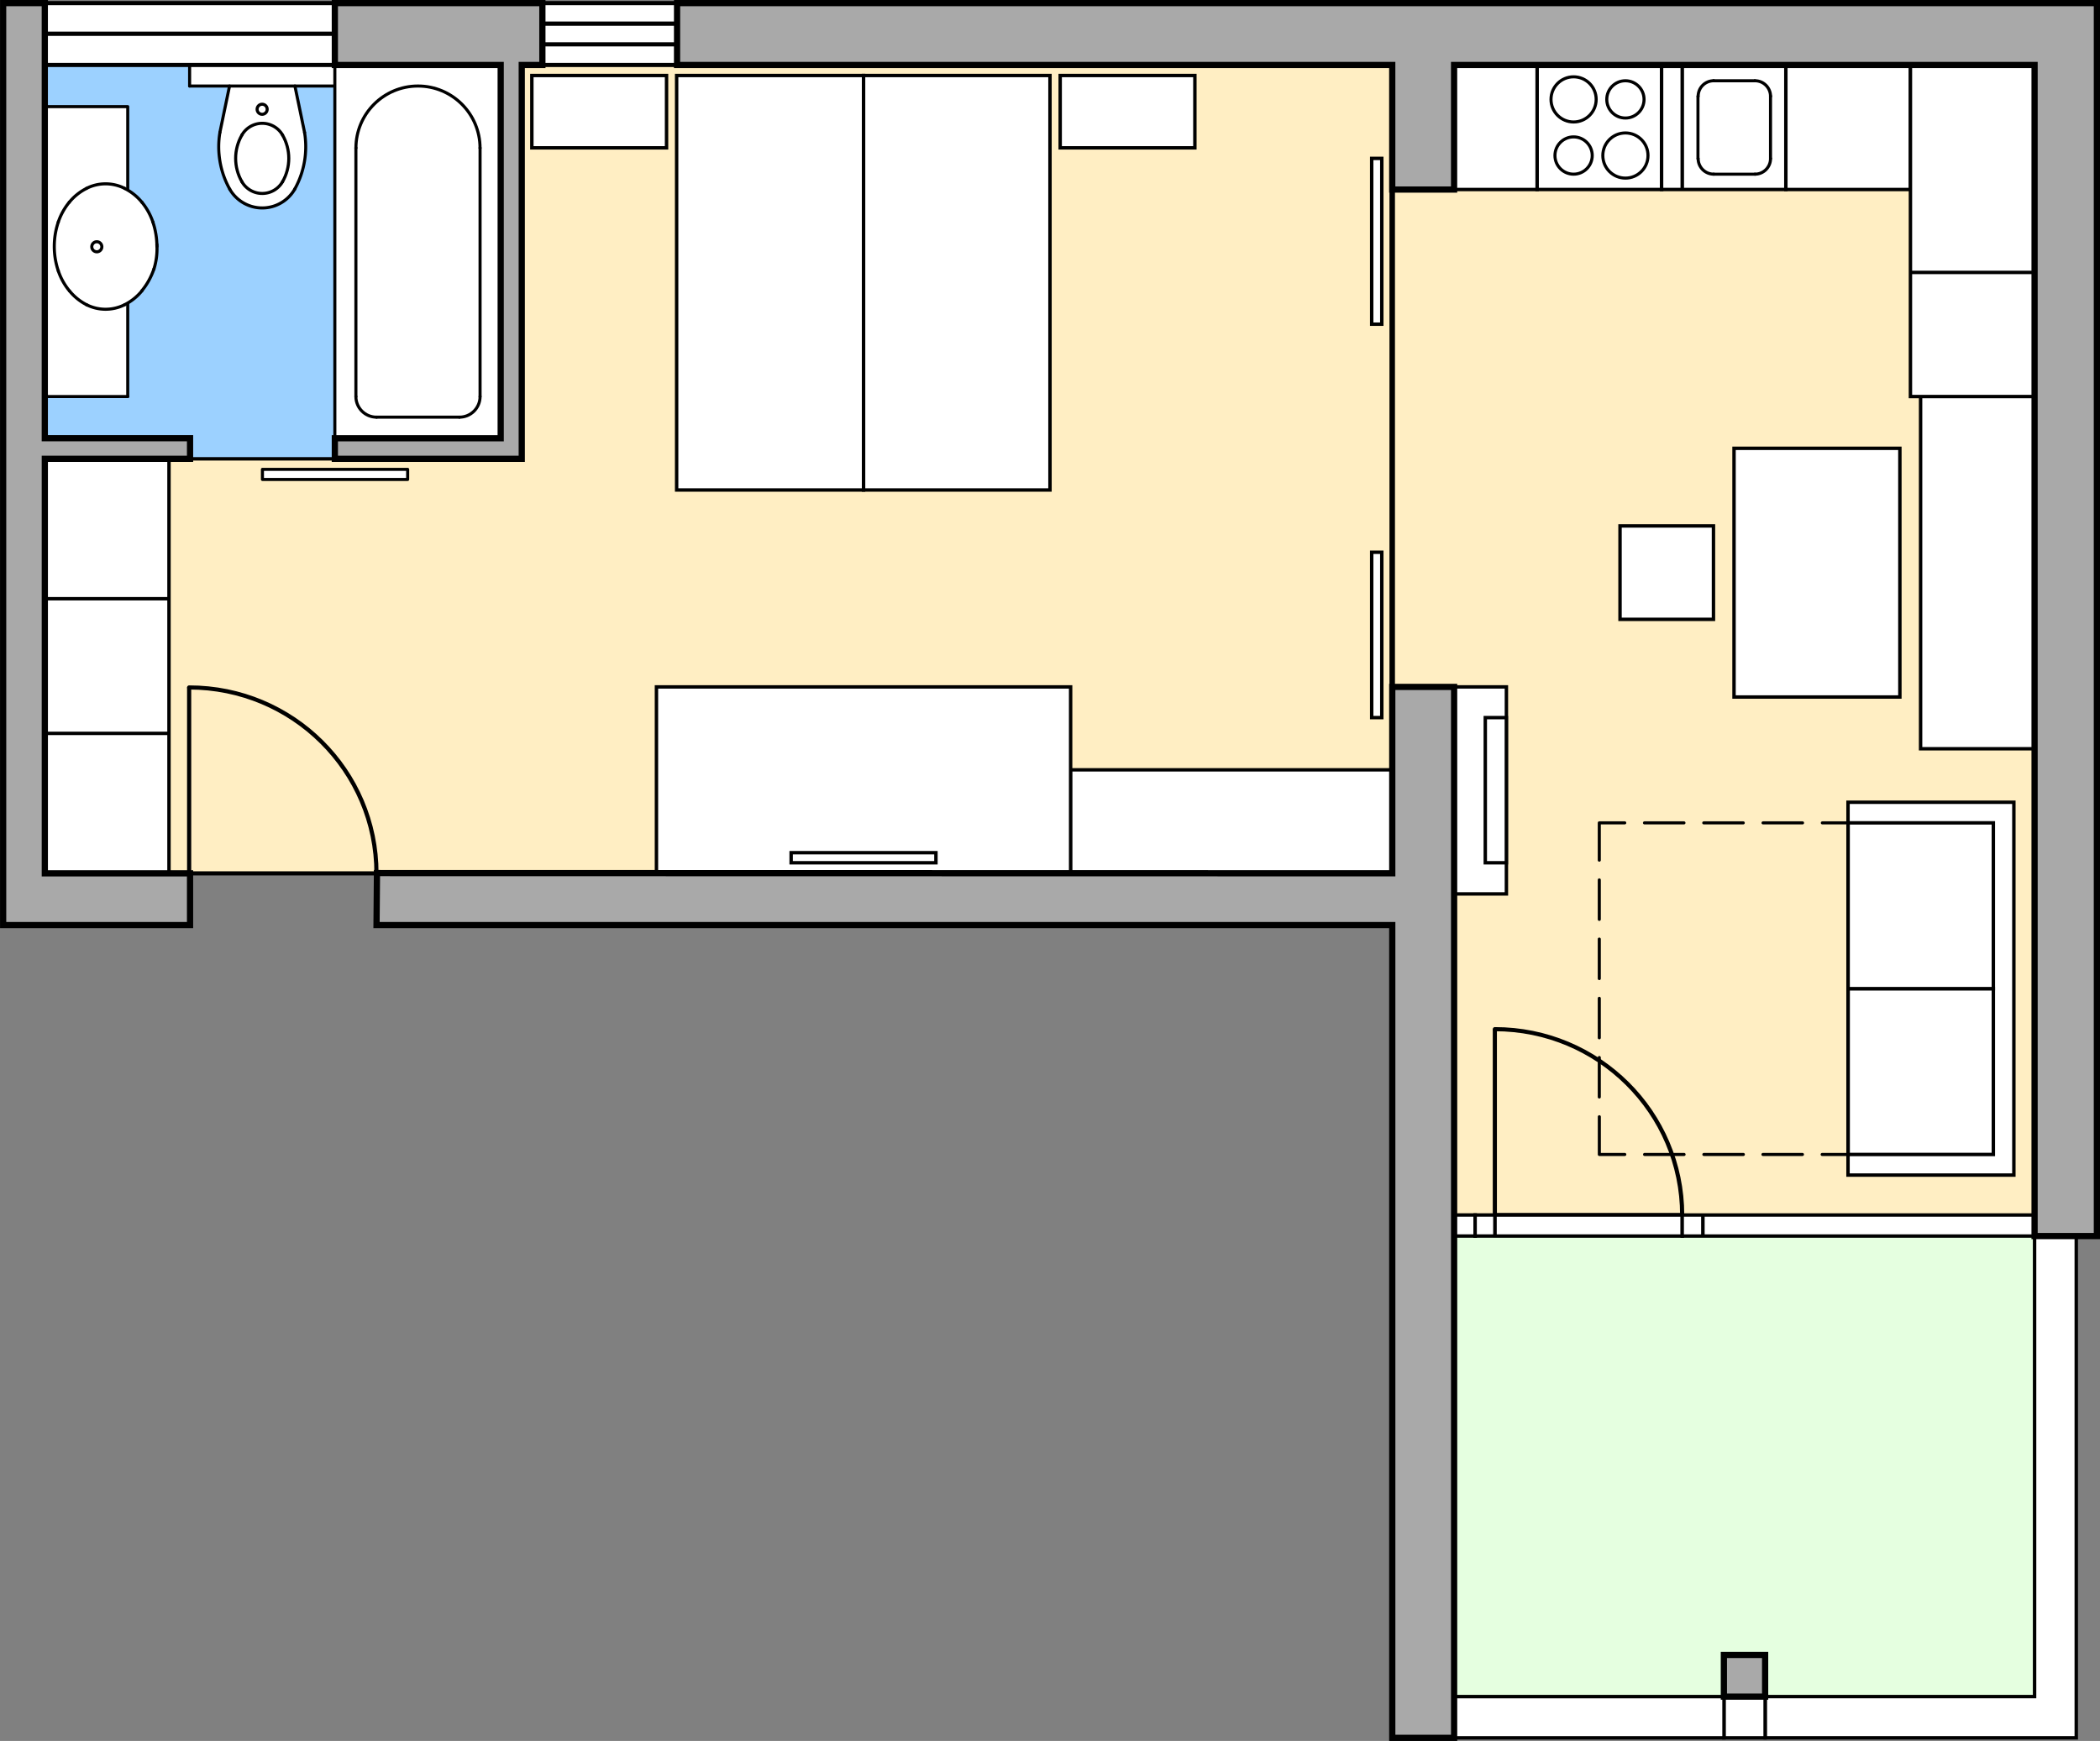
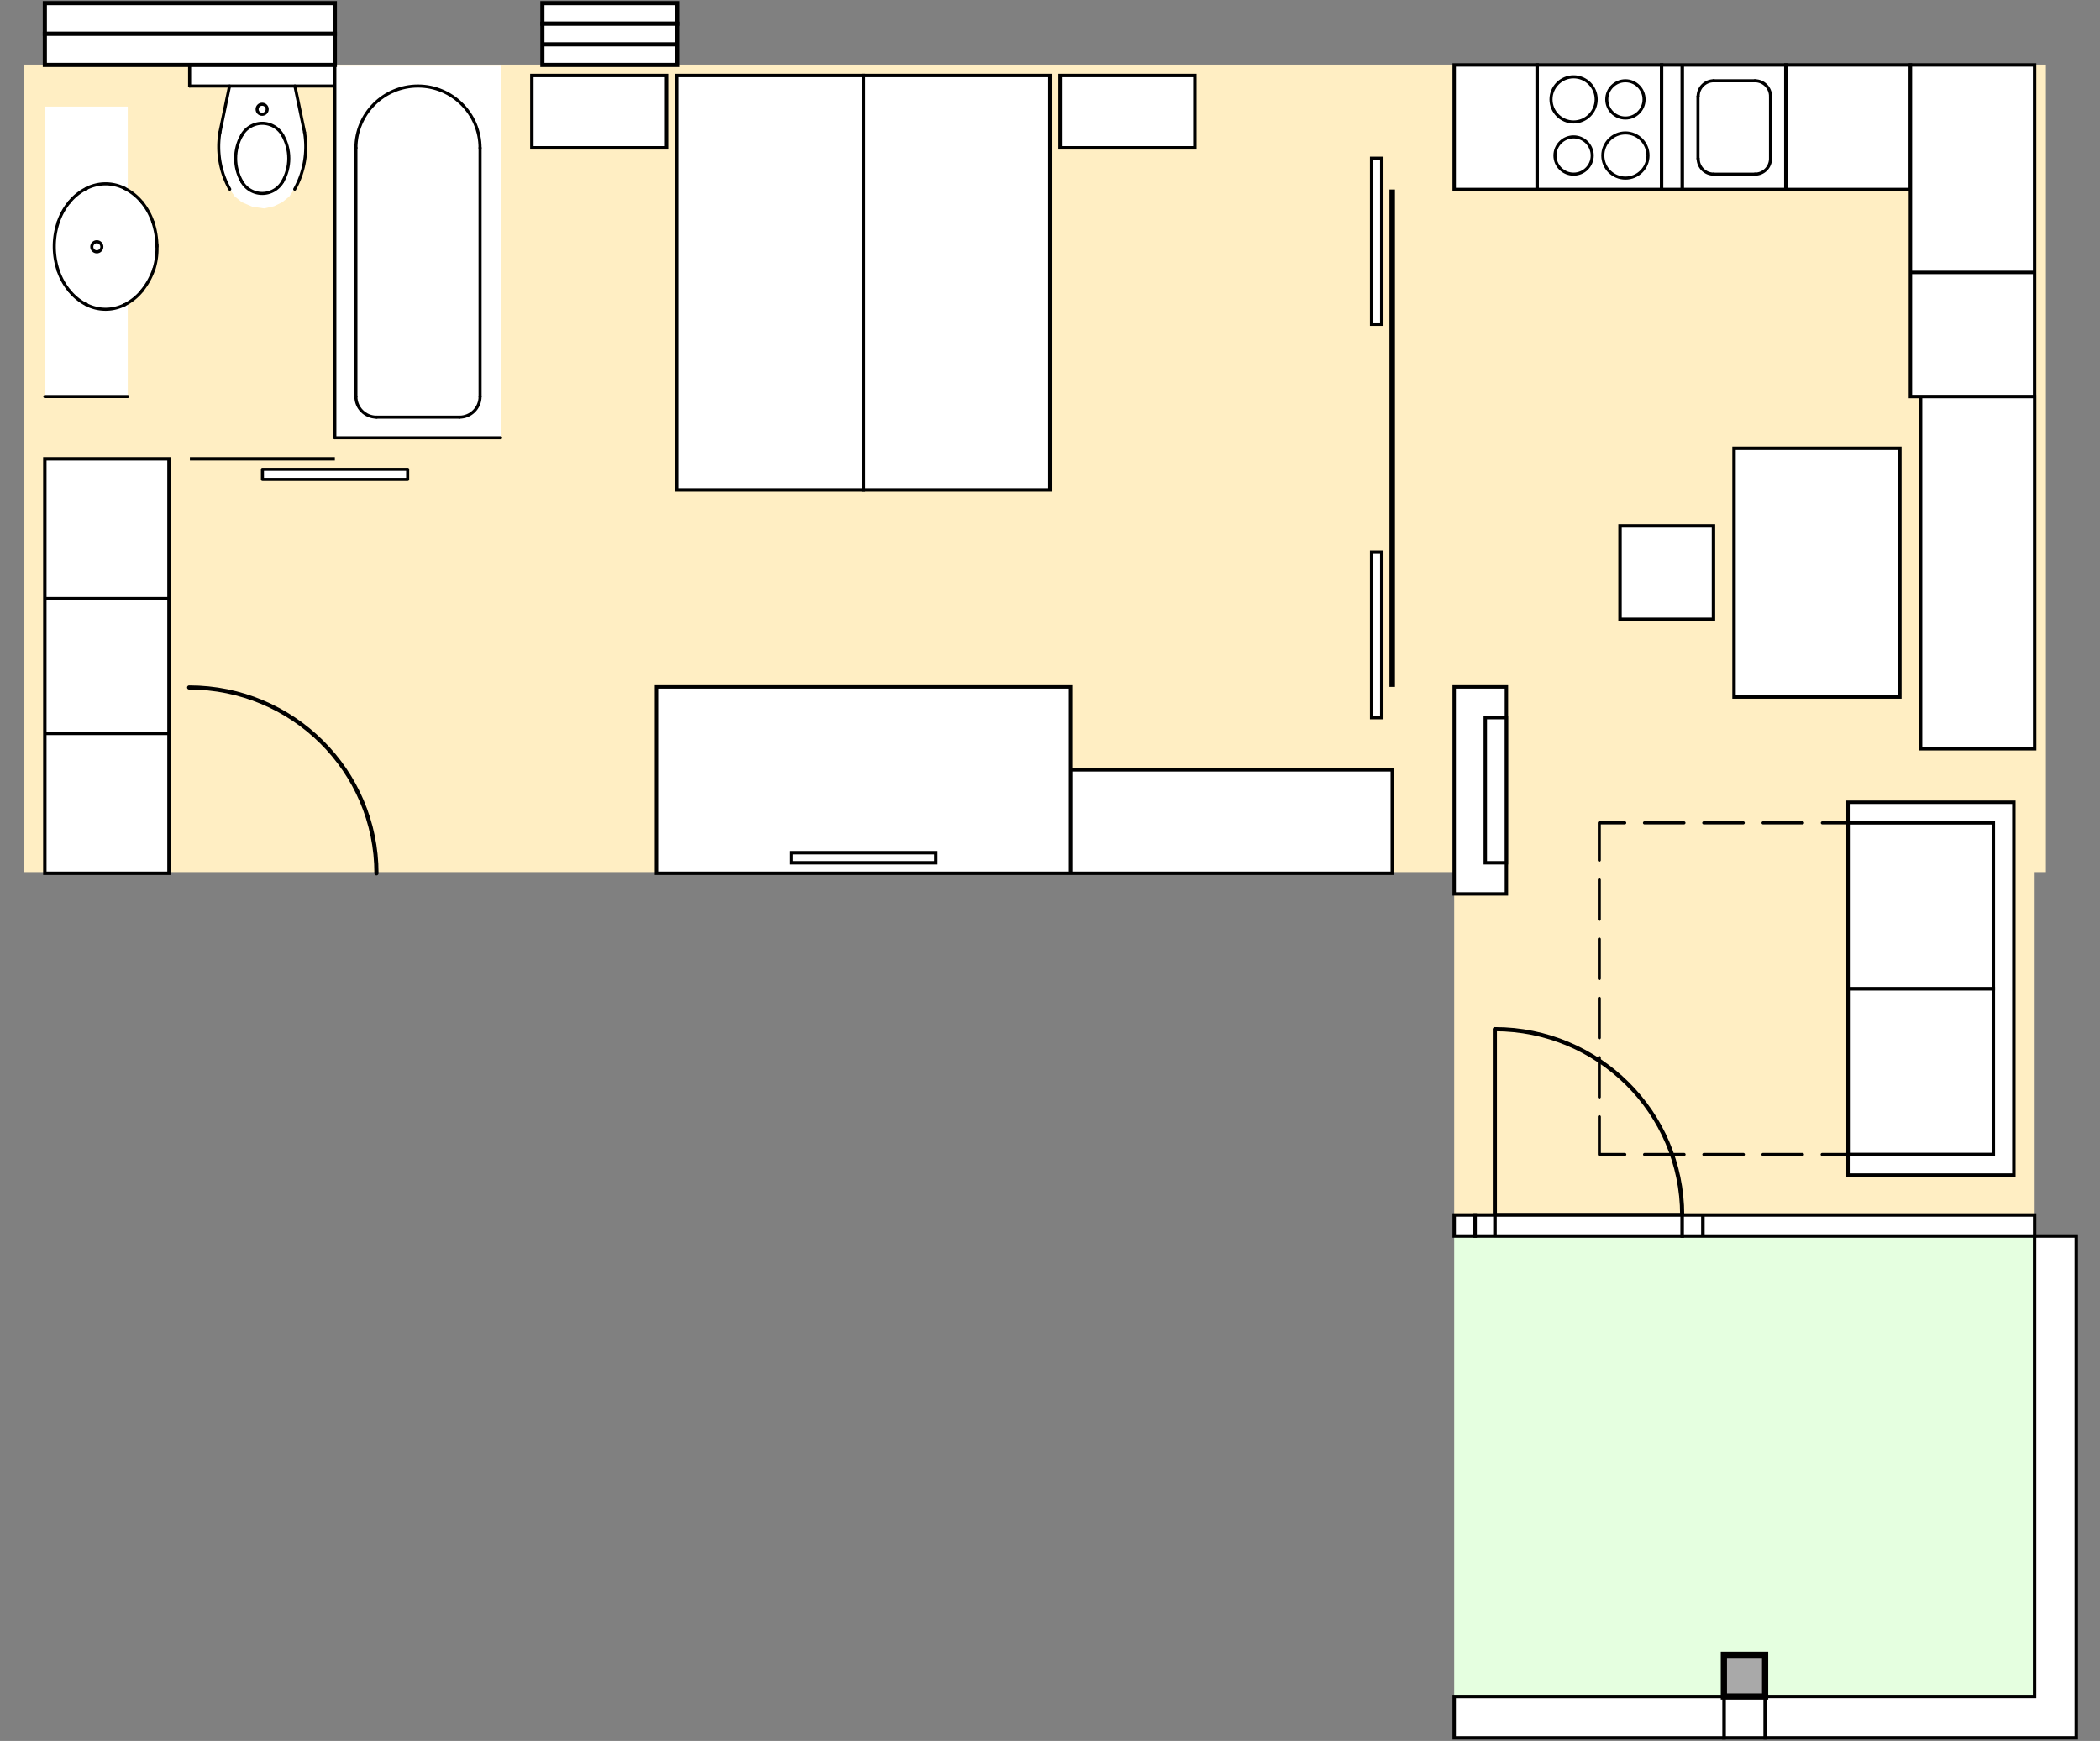
<svg xmlns="http://www.w3.org/2000/svg" width="3840mm" height="3184mm" viewBox="0 0 3840 3184">
  <rect x="0" y="0" width="3840" height="3184" fill="#808080" stroke="none" />
  <path fill="#ffeec3" d="M44.25 118.194h3696.816v1476.81H44.25z" />
  <path fill="#ffeec3" d="M2659.096 1565.14h1061.426v656.96H2659.096z" />
  <path fill="#e5ffe0" d="M2659.096 2260.606H3720.56v842.283H2659.096z" />
-   <path fill="#9cd1ff" d="M44.25 118.194h909.81v720.971H44.25z" />
+   <path fill="#9cd1ff" d="M44.25 118.194v720.971H44.25z" />
  <path fill="#fff" d="M915.55 118.8v681.861H612.28v-681.86zm-304.066.796v37.709h-264.76v-37.709zm-377.903 75.417v530.231H81.965v-530.23zm305.696-37.708 17.677 85.031 1.888 15.194 1.107 10.857-3.324 28.582-5.319 20.385-8.643 22.157-13.739 19.942-12.853 10.414-15.07 7.311-17.95 3.989-21.496-3.1-19.28-8.199-13.296-10.857-8.881-12.994-11.063-23.565-5.984-21.27-3.324-23.044-.227-20.606 2.547-15.183 17.68-85.043z" />
  <path d="m233.581 345.923 16.404 13.35 15.514 18.174 9.872 16.764 8.148 23.501 3.135 20.211v21.152l-1.88 21.934-3.374 11.156-10.728 22.843-11.239 17.07-15.244 14.42-10.606 9.594-5.573 1.209V344.54z" fill="#fff" />
  <path d="M66.019 30.935h-6.985" fill="none" stroke-linecap="round" stroke-linejoin="round" stroke-miterlimit="10" stroke-width=".148" stroke="#000" transform="matrix(37.904 0 0 37.898 -1890.9 -1015.07)" />
-   <path d="M-74.047-42.748A85.5 85.5 0 0 1 0-85.5a85.5 85.5 0 0 1 74.047 42.752" fill="none" stroke-linecap="round" stroke-linejoin="round" stroke-miterlimit="10" stroke-width="7" stroke="#000" transform="matrix(.802 0 0 -.802 479.502 311.739)" />
  <path d="M-46.333-26.749a53.5 53.5 0 0 1 92.666 0" fill="none" stroke-linecap="round" stroke-linejoin="round" stroke-miterlimit="10" stroke-width="7" stroke="#000" transform="matrix(.802 0 0 -.802 479.502 310.905)" />
  <path d="M46.333 26.749a53.5 53.5 0 0 1-92.666 0" fill="none" stroke-linecap="round" stroke-linejoin="round" stroke-miterlimit="10" stroke-width="7" stroke="#000" transform="matrix(.802 0 0 -.802 479.502 268.422)" />
  <path d="M-92.233 53.247c-19.022-32.95-19.022-73.544 0-106.49" fill="none" stroke-linecap="round" stroke-linejoin="round" stroke-miterlimit="10" stroke-width="7" stroke="#000" transform="matrix(.802 0 0 -.802 516.307 289.682)" />
  <path d="M92.233-53.247c19.022 32.95 19.022 73.544 0 106.49" fill="none" stroke-linecap="round" stroke-linejoin="round" stroke-miterlimit="10" stroke-width="7" stroke="#000" transform="matrix(.802 0 0 -.802 442.66 289.682)" />
  <path d="M165.85-95.745a191.496 191.496 0 0 1 22.949 127.81" fill="none" stroke-linecap="round" stroke-linejoin="round" stroke-miterlimit="10" stroke-width="7" stroke="#000" transform="matrix(.786 0 0 -.811 408.508 268.346)" />
  <path d="M-188.8 32.07a191.481 191.481 0 0 1 22.949-127.81" fill="none" stroke-linecap="round" stroke-linejoin="round" stroke-miterlimit="10" stroke-width="7" stroke="#000" transform="matrix(.786 0 0 -.811 550.497 268.346)" />
  <path d="m64.114 30.935.466 2.244m-4.086 0 .466-2.244m-1.926 0v-.995" fill="none" stroke-linecap="round" stroke-linejoin="round" stroke-miterlimit="10" stroke-width=".148" stroke="#000" transform="matrix(37.904 0 0 37.898 -1890.9 -1015.07)" />
-   <path d="M56.049 35.912V31.93h-4m4 9.527v4.464" fill="none" stroke-linecap="round" stroke-linejoin="round" stroke-miterlimit="10" stroke-width=".147" stroke="#000" transform="matrix(37.904 0 0 37.898 -1890.9 -1015.07)" />
  <path d="M54.836-108.42a121.498 121.498 0 0 1 39.166 31.442" fill="none" stroke-linecap="round" stroke-linejoin="round" stroke-miterlimit="10" stroke-width="7" stroke="#000" transform="matrix(.802 0 0 -.802 184.04 470.304)" />
  <path d="M122.63-100.42a158.52 158.52 0 0 1 27.472 49.507" fill="none" stroke-linecap="round" stroke-linejoin="round" stroke-miterlimit="10" stroke-width="7" stroke="#000" transform="matrix(.802 0 0 -.802 160.995 451.317)" />
  <path d="M125.48-42.563a132.501 132.501 0 0 1 6.737 51.258" fill="none" stroke-linecap="round" stroke-linejoin="round" stroke-miterlimit="10" stroke-width="7" stroke="#000" transform="matrix(.804 0 0 -.876 180.592 454.804)" />
  <path d="M173.5 0c0 18.955-3.106 37.782-9.195 55.733" fill="none" stroke-linecap="round" stroke-linejoin="round" stroke-miterlimit="10" stroke-width="7" stroke="#000" transform="matrix(.802 0 0 -.802 147.767 450.749)" />
  <path d="M136.84 46.417a144.518 144.518 0 0 1-25.045 45.135" fill="none" stroke-linecap="round" stroke-linejoin="round" stroke-miterlimit="10" stroke-width="7" stroke="#000" transform="matrix(.802 0 0 -.802 169.827 443.283)" />
  <path d="M94.002 76.98a121.493 121.493 0 0 1-39.166 31.442" fill="none" stroke-linecap="round" stroke-linejoin="round" stroke-miterlimit="10" stroke-width="7" stroke="#000" transform="matrix(.802 0 0 -.802 184.079 431.61)" />
  <path d="M43.553 86.113A96.5 96.5 0 0 1 0 96.5m0 0a96.506 96.506 0 0 1-43.553-10.387" transform="matrix(.802 0 0 -.802 193.062 413.609)" fill="none" stroke-linecap="round" stroke-linejoin="round" stroke-miterlimit="10" stroke-width="7" stroke="#000" />
  <path d="M-54.836 108.42a121.498 121.498 0 0 1-39.166-31.442" fill="none" stroke-linecap="round" stroke-linejoin="round" stroke-miterlimit="10" stroke-width="7" stroke="#000" transform="matrix(.802 0 0 -.802 202.083 431.61)" />
  <path d="M-111.8 91.552a144.49 144.49 0 0 1-25.045-45.135" fill="none" stroke-linecap="round" stroke-linejoin="round" stroke-miterlimit="10" stroke-width="7" stroke="#000" transform="matrix(.802 0 0 -.802 216.335 443.283)" />
  <path d="M-164.3 55.733A173.504 173.504 0 0 1-173.495 0m-.005 0c0-18.955 3.106-37.782 9.195-55.733" transform="matrix(.802 0 0 -.802 238.395 450.749)" fill="none" stroke-linecap="round" stroke-linejoin="round" stroke-miterlimit="10" stroke-width="7" stroke="#000" />
  <path d="M-136.84-46.417a144.518 144.518 0 0 1 25.045-45.135" fill="none" stroke-linecap="round" stroke-linejoin="round" stroke-miterlimit="10" stroke-width="7" stroke="#000" transform="matrix(.802 0 0 -.802 216.335 458.215)" />
  <path d="M-94.002-76.98a121.493 121.493 0 0 1 39.166-31.442" fill="none" stroke-linecap="round" stroke-linejoin="round" stroke-miterlimit="10" stroke-width="7" stroke="#000" transform="matrix(.802 0 0 -.802 202.69 470.57)" />
  <path d="M-43.553-86.113A96.5 96.5 0 0 1 0-96.5m0 0a96.506 96.506 0 0 1 43.553 10.387" transform="matrix(.802 0 0 -.802 193.062 488.192)" fill="none" stroke-linecap="round" stroke-linejoin="round" stroke-miterlimit="10" stroke-width="7" stroke="#000" />
  <path d="M0-11.5c6.351 0 11.5 5.149 11.5 11.5S6.351 11.5 0 11.5-11.5 6.351-11.5 0-6.351-11.5 0-11.5" fill="none" stroke-linecap="round" stroke-linejoin="round" stroke-miterlimit="10" stroke-width="7" stroke="#000" transform="matrix(.802 0 0 -.802 177.029 451.317)" />
  <path d="M56.049 45.921h-4M66.04 29.919v17.992m7.006-13.991v12.002" fill="none" stroke-linecap="round" stroke-linejoin="round" stroke-miterlimit="10" stroke-width=".148" stroke="#000" transform="matrix(37.904 0 0 37.898 -1890.9 -1015.07)" />
  <path d="M141.5 0c0 78.148-63.352 141.5-141.5 141.5S-141.5 78.148-141.5 0" fill="none" stroke-linecap="round" stroke-linejoin="round" stroke-miterlimit="10" stroke-width="7" stroke="#000" transform="matrix(.802 0 0 -.802 764.313 270.81)" />
  <path d="M72.051 46.916h-4" fill="none" stroke-linecap="round" stroke-linejoin="round" stroke-miterlimit="10" stroke-width=".148" stroke="#000" transform="matrix(37.904 0 0 37.898 -1890.9 -1015.07)" />
  <path d="M0-47.5c26.234 0 47.5 21.266 47.5 47.5" fill="none" stroke-linecap="round" stroke-linejoin="round" stroke-miterlimit="10" stroke-width="7" stroke="#000" transform="matrix(.794 0 0 -.794 840.121 725.244)" />
  <path d="M67.056 45.921V33.919" fill="none" stroke-linecap="round" stroke-linejoin="round" stroke-miterlimit="10" stroke-width=".148" stroke="#000" transform="matrix(37.904 0 0 37.898 -1890.9 -1015.07)" />
  <path d="M-47.5 0c0-26.234 21.266-47.5 47.5-47.5" fill="none" stroke-linecap="round" stroke-linejoin="round" stroke-miterlimit="10" stroke-width="7" stroke="#000" transform="matrix(.794 0 0 -.794 688.505 725.244)" />
  <path d="M74.041 47.911H66.04" fill="none" stroke-linecap="round" stroke-linejoin="round" stroke-miterlimit="10" stroke-width=".148" stroke="#000" transform="matrix(37.904 0 0 37.898 -1890.9 -1015.07)" />
  <path d="M62.547 49.922v-.487h7.006v.487h-7.006" fill="#fff" stroke-linecap="round" stroke-linejoin="round" stroke-miterlimit="10" stroke-width=".148" stroke="#000" transform="matrix(37.904 0 0 37.898 -1890.9 -1015.07)" />
  <path d="M0-11.5c6.351 0 11.5 5.149 11.5 11.5S6.351 11.5 0 11.5-11.5 6.351-11.5 0-6.351-11.5 0-11.5" fill="none" stroke-linecap="round" stroke-linejoin="round" stroke-miterlimit="10" stroke-width="7" stroke="#000" transform="matrix(.802 0 0 -.802 479.35 199.826)" />
  <path d="M66.04 48.927h-6.993" fill="none" stroke-width=".165" stroke="#000" transform="matrix(37.904 0 0 37.898 -1890.9 -1015.07)" />
  <path transform="matrix(0 37.898 -37.904 0 -1890.9 -1015.07)" fill="#fff" stroke-linecap="round" stroke-miterlimit="6.947" stroke-width=".165" stroke="#000" d="M30.427-107.53h3.493v6.498h-3.493zm0 6.99H50.43v8.996H30.427z" />
  <path transform="matrix(0 37.898 -37.904 0 -1890.9 -1015.07)" fill="#fff" stroke-linecap="round" stroke-miterlimit="6.947" stroke-width=".165" stroke="#000" d="M30.427-91.546H50.43v9.017H30.427zm0 9.504h3.493v6.498h-3.493z" />
  <path transform="matrix(0 37.898 -37.904 0 -1890.9 -1015.07)" fill="#fff" stroke-linecap="round" stroke-width=".165" stroke="#000" d="M29.919-130.05h6.011v6.011h-6.011z" />
  <path transform="matrix(0 37.898 -37.904 0 -1890.9 -1015.07)" fill="#fff" stroke-linecap="round" stroke-width=".165" stroke="#000" d="M29.919-131.04h6.011v.995h-6.011zm0-5h6.011v4.995h-6.011z" />
  <path d="M0-42.5c23.472 0 42.5 19.028 42.5 42.5S23.472 42.5 0 42.5-42.5 23.472-42.5 0-23.472-42.5 0-42.5" fill="none" stroke-linecap="round" stroke-linejoin="round" stroke-miterlimit="10" stroke-width="7" stroke="#000" transform="matrix(.802 0 0 -.802 2972.183 181.787)" />
  <path d="M0-51.5c28.443 0 51.5 23.057 51.5 51.5S28.443 51.5 0 51.5-51.5 28.443-51.5 0-28.443-51.5 0-51.5" fill="none" stroke-linecap="round" stroke-linejoin="round" stroke-miterlimit="10" stroke-width="7" stroke="#000" transform="matrix(.802 0 0 -.802 2972.183 284.452)" />
  <path d="M0-51.5c28.443 0 51.5 23.057 51.5 51.5S28.443 51.5 0 51.5-51.5 28.443-51.5 0-28.443-51.5 0-51.5" fill="none" stroke-linecap="round" stroke-linejoin="round" stroke-miterlimit="10" stroke-width="7" stroke="#000" transform="matrix(.802 0 0 -.802 2877.423 181.787)" />
  <path d="M0-42.5c23.472 0 42.5 19.028 42.5 42.5S23.472 42.5 0 42.5-42.5 23.472-42.5 0-23.472-42.5 0-42.5" fill="none" stroke-linecap="round" stroke-linejoin="round" stroke-miterlimit="10" stroke-width="7" stroke="#000" transform="matrix(.802 0 0 -.802 2877.423 284.452)" />
  <path d="M132.55 30.681h1.99" fill="none" stroke-linecap="round" stroke-linejoin="round" stroke-miterlimit="10" stroke-width=".148" stroke="#000" transform="matrix(37.904 0 0 37.898 -1890.9 -1015.07)" />
  <path d="M0 35.5c-19.606 0-35.5-15.894-35.5-35.5" fill="none" stroke-linecap="round" stroke-linejoin="round" stroke-miterlimit="10" stroke-width="7" stroke="#000" transform="matrix(.802 0 0 -.802 3133.654 176.14)" />
  <path d="M132.56 35.19h1.99" fill="none" stroke-linecap="round" stroke-linejoin="round" stroke-miterlimit="10" stroke-width=".148" stroke="#000" transform="matrix(37.904 0 0 37.898 -1890.9 -1015.07)" />
  <path d="M0-35.5c19.606 0 35.5 15.894 35.5 35.5" fill="none" stroke-linecap="round" stroke-linejoin="round" stroke-miterlimit="10" stroke-width="7" stroke="#000" transform="matrix(.802 0 0 -.802 3209.083 290.061)" />
  <path d="M135.3 31.422v3.006" fill="none" stroke-linecap="round" stroke-linejoin="round" stroke-miterlimit="10" stroke-width=".148" stroke="#000" transform="matrix(37.904 0 0 37.898 -1890.9 -1015.07)" />
  <path d="M35.5 0c0 19.606-15.894 35.5-35.5 35.5" fill="none" stroke-linecap="round" stroke-linejoin="round" stroke-miterlimit="10" stroke-width="7" stroke="#000" transform="matrix(.802 0 0 -.802 3209.083 176.14)" />
  <path d="M131.8 31.432v3.006" fill="none" stroke-linecap="round" stroke-linejoin="round" stroke-miterlimit="10" stroke-width=".148" stroke="#000" transform="matrix(37.904 0 0 37.898 -1890.9 -1015.07)" />
  <path d="M-35.5 0c0-19.606 15.894-35.5 35.5-35.5" fill="none" stroke-linecap="round" stroke-linejoin="round" stroke-miterlimit="10" stroke-width="7" stroke="#000" transform="matrix(.802 0 0 -.802 3133.654 290.061)" />
  <path fill="#fff" stroke-linecap="square" stroke-miterlimit="6.947" stroke-width=".165" stroke="#000" d="M52.049 48.927h5.99v6.752h-5.99zm0 6.752h5.99v6.498h-5.99zm0 6.498h5.99v6.752h-5.99zm29.506-2.244h19.981v8.996H81.555zm19.985 4.001h15.515v4.995H101.54z" transform="matrix(37.904 0 0 37.898 -1890.9 -1015.07)" />
  <path fill="#fff" stroke-linecap="square" stroke-miterlimit="8.08" stroke-width=".165" stroke="#000" d="M116.06 53.435h.487v7.98h-.487zm0-19.007h.487v8.001h-.487z" transform="matrix(37.904 0 0 37.898 -1890.9 -1015.07)" />
  <path fill="#fff" stroke-linecap="square" stroke-miterlimit="6.947" stroke-width=".165" stroke="#000" d="M120.04 29.919h4v6.011h-4zm16 0h6.011v6.011h-6.011z" transform="matrix(37.904 0 0 37.898 -1890.9 -1015.07)" />
  <path fill="#fff" stroke-linecap="square" stroke-miterlimit="6.947" stroke-width=".165" stroke="#000" d="M142.05 29.919h5.99v10.012h-5.99zm0 10.012h5.99v5.99h-5.99zm.49 5.99h5.503v16.997h-5.503zm-9 2.498h8.001v12.002h-8.001zm-5.5 3.746h4.508v4.508h-4.508zm-8 7.768h2.519v9.991h-2.519z" transform="matrix(37.904 0 0 37.898 -1890.9 -1015.07)" />
  <path transform="matrix(-37.904 0 0 -37.898 -1890.9 -1015.07)" fill="#fff" stroke-linecap="round" stroke-width=".165" stroke="#000" d="M-147.04-83.492h8.001V-65.5h-8.001z" />
  <path transform="matrix(-37.904 0 0 -37.898 -1890.9 -1015.07)" fill="none" stroke-linecap="round" stroke-width=".165" stroke="#000" d="M-146.05-82.497h7.006v8.001h-7.006z" />
  <path transform="matrix(-37.904 0 0 -37.898 -1890.9 -1015.07)" fill="#fff" stroke-linecap="round" stroke-miterlimit="6.947" stroke-width=".165" stroke="#000" d="M-146.05-74.496h7.006v8.001h-7.006z" />
  <path d="M139.04 82.497h-1.249m-.951 0h-1.905m-.945 0h-1.905m-.955 0h-1.905m-.955 0h-1.228v-1.82m-.002-.953v-1.905m0-.952v-1.905m0-.953v-1.905m0-.952v-1.905m0-.953v-1.8h1.228m.952.001h1.905m.955 0h1.905m.955 0h1.905m.955 0h1.249" fill="none" stroke-linecap="round" stroke-linejoin="round" stroke-miterlimit="10" stroke-width=".148" stroke="#000" transform="matrix(37.904 0 0 37.898 -1890.9 -1015.07)" />
  <path fill="#fff" stroke-linecap="square" stroke-miterlimit="8.08" stroke-width=".165" stroke="#000" d="M121.54 61.415h1.016v7.006h-1.016zm-33.487 6.519h6.985v.487h-6.985z" transform="matrix(37.904 0 0 37.898 -1890.9 -1015.07)" />
  <path d="M117.05 35.93v24.003" fill="none" stroke-width=".265" stroke="#000" transform="matrix(37.904 0 0 37.898 -1890.9 -1015.07)" />
  <g fill="none" stroke-width=".202" stroke="#000">
    <path d="M0 425.5C-235 425.5-425.5 235-425.5 0" stroke-linecap="round" stroke-linejoin="round" transform="matrix(0 .799 .805 0 345.873 1597.27)" stroke-width="9.449" />
-     <path d="M71.037 94.965h9.123v9.081" transform="matrix(-37.544 0 0 -37.46 3355.393 5154.724)" />
  </g>
  <g fill="none" stroke-width=".202" stroke="#000">
    <path d="M0 425.5C-235 425.5-425.5 235-425.5 0" stroke-linecap="round" stroke-linejoin="round" transform="matrix(0 .799 .805 0 2733.446 2222.208)" stroke-width="9.449" />
    <path d="M71.037 94.965h9.123v9.081" transform="matrix(-37.544 0 0 -37.46 5742.966 5779.662)" />
  </g>
  <path fill="#fff" stroke-linecap="square" stroke-width=".2" stroke="#000" d="M52.049 26.935H66.04v1.482H52.049z" transform="matrix(37.904 0 0 37.898 -1890.9 -1015.07)" />
  <path fill="#fff" stroke-linecap="square" stroke-width=".2" stroke="#000" d="M52.049 28.416H66.04v1.503H52.049zm24.003-1.481h6.498v.995h-6.498z" transform="matrix(37.904 0 0 37.898 -1890.9 -1015.07)" />
  <path fill="#fff" stroke-linecap="square" stroke-width=".2" stroke="#000" d="M76.052 27.929h6.498v.995h-6.498zm0 .995h6.498v.995h-6.498z" transform="matrix(37.904 0 0 37.898 -1890.9 -1015.07)" />
  <path d="M150.05 86.434v24.215h-15.007v-1.99h12.996V86.434z" fill="#fff" stroke-width=".165" stroke="#000" transform="matrix(37.904 0 0 37.898 -1890.9 -1015.07)" />
  <path fill="#fff" stroke-linecap="square" stroke-width=".165" stroke="#000" d="M133.05 108.66h1.99v1.99h-1.99zm-13.01-23.242h1.016v1.016h-1.016z" transform="matrix(37.904 0 0 37.898 -1890.9 -1015.07)" />
  <path fill="#fff" stroke-linecap="square" stroke-width=".165" stroke="#000" d="M121.05 85.418h.953v1.016h-.953zm.96.002h9.036v1.015h-9.036z" transform="matrix(37.904 0 0 37.898 -1890.9 -1015.07)" />
  <path fill="#fff" stroke-linecap="square" stroke-width=".165" stroke="#000" d="M131.04 85.418h.995v1.016h-.995zm1 0h16.002v1.016H132.04zm-12 23.242h13.017v1.99H120.04z" transform="matrix(37.904 0 0 37.898 -1890.9 -1015.07)" />
  <path fill="#a9a9a9" stroke-linecap="square" stroke-width=".3" stroke="#000" d="M133.05 106.65h1.99v2.011h-1.99z" transform="matrix(37.904 0 0 37.898 -1890.9 -1015.07)" />
-   <path d="M50.038 26.935h2.01v20.997h7.007v.995h-7.006V68.93h7.006v2.498h-9.017zm16.002 0h10.012v2.985h-.995v19.007H66.04v-.994h8.001V29.92h-8zm16.51 0h68.495v59.5h-3.006V29.92h-28.004v6.011h-2.984V29.92H82.549z" fill="#a9a9a9" stroke-width=".3" stroke="#000" transform="matrix(37.904 0 0 37.898 -1890.9 -1015.07)" />
-   <path d="m68.072 68.919 48.98.01v-8.995h2.984v50.715h-2.984V71.427H68.051z" fill="#a9a9a9" stroke-width=".3" stroke="#000" transform="matrix(37.904 0 0 37.898 -1890.9 -1015.07)" />
</svg>